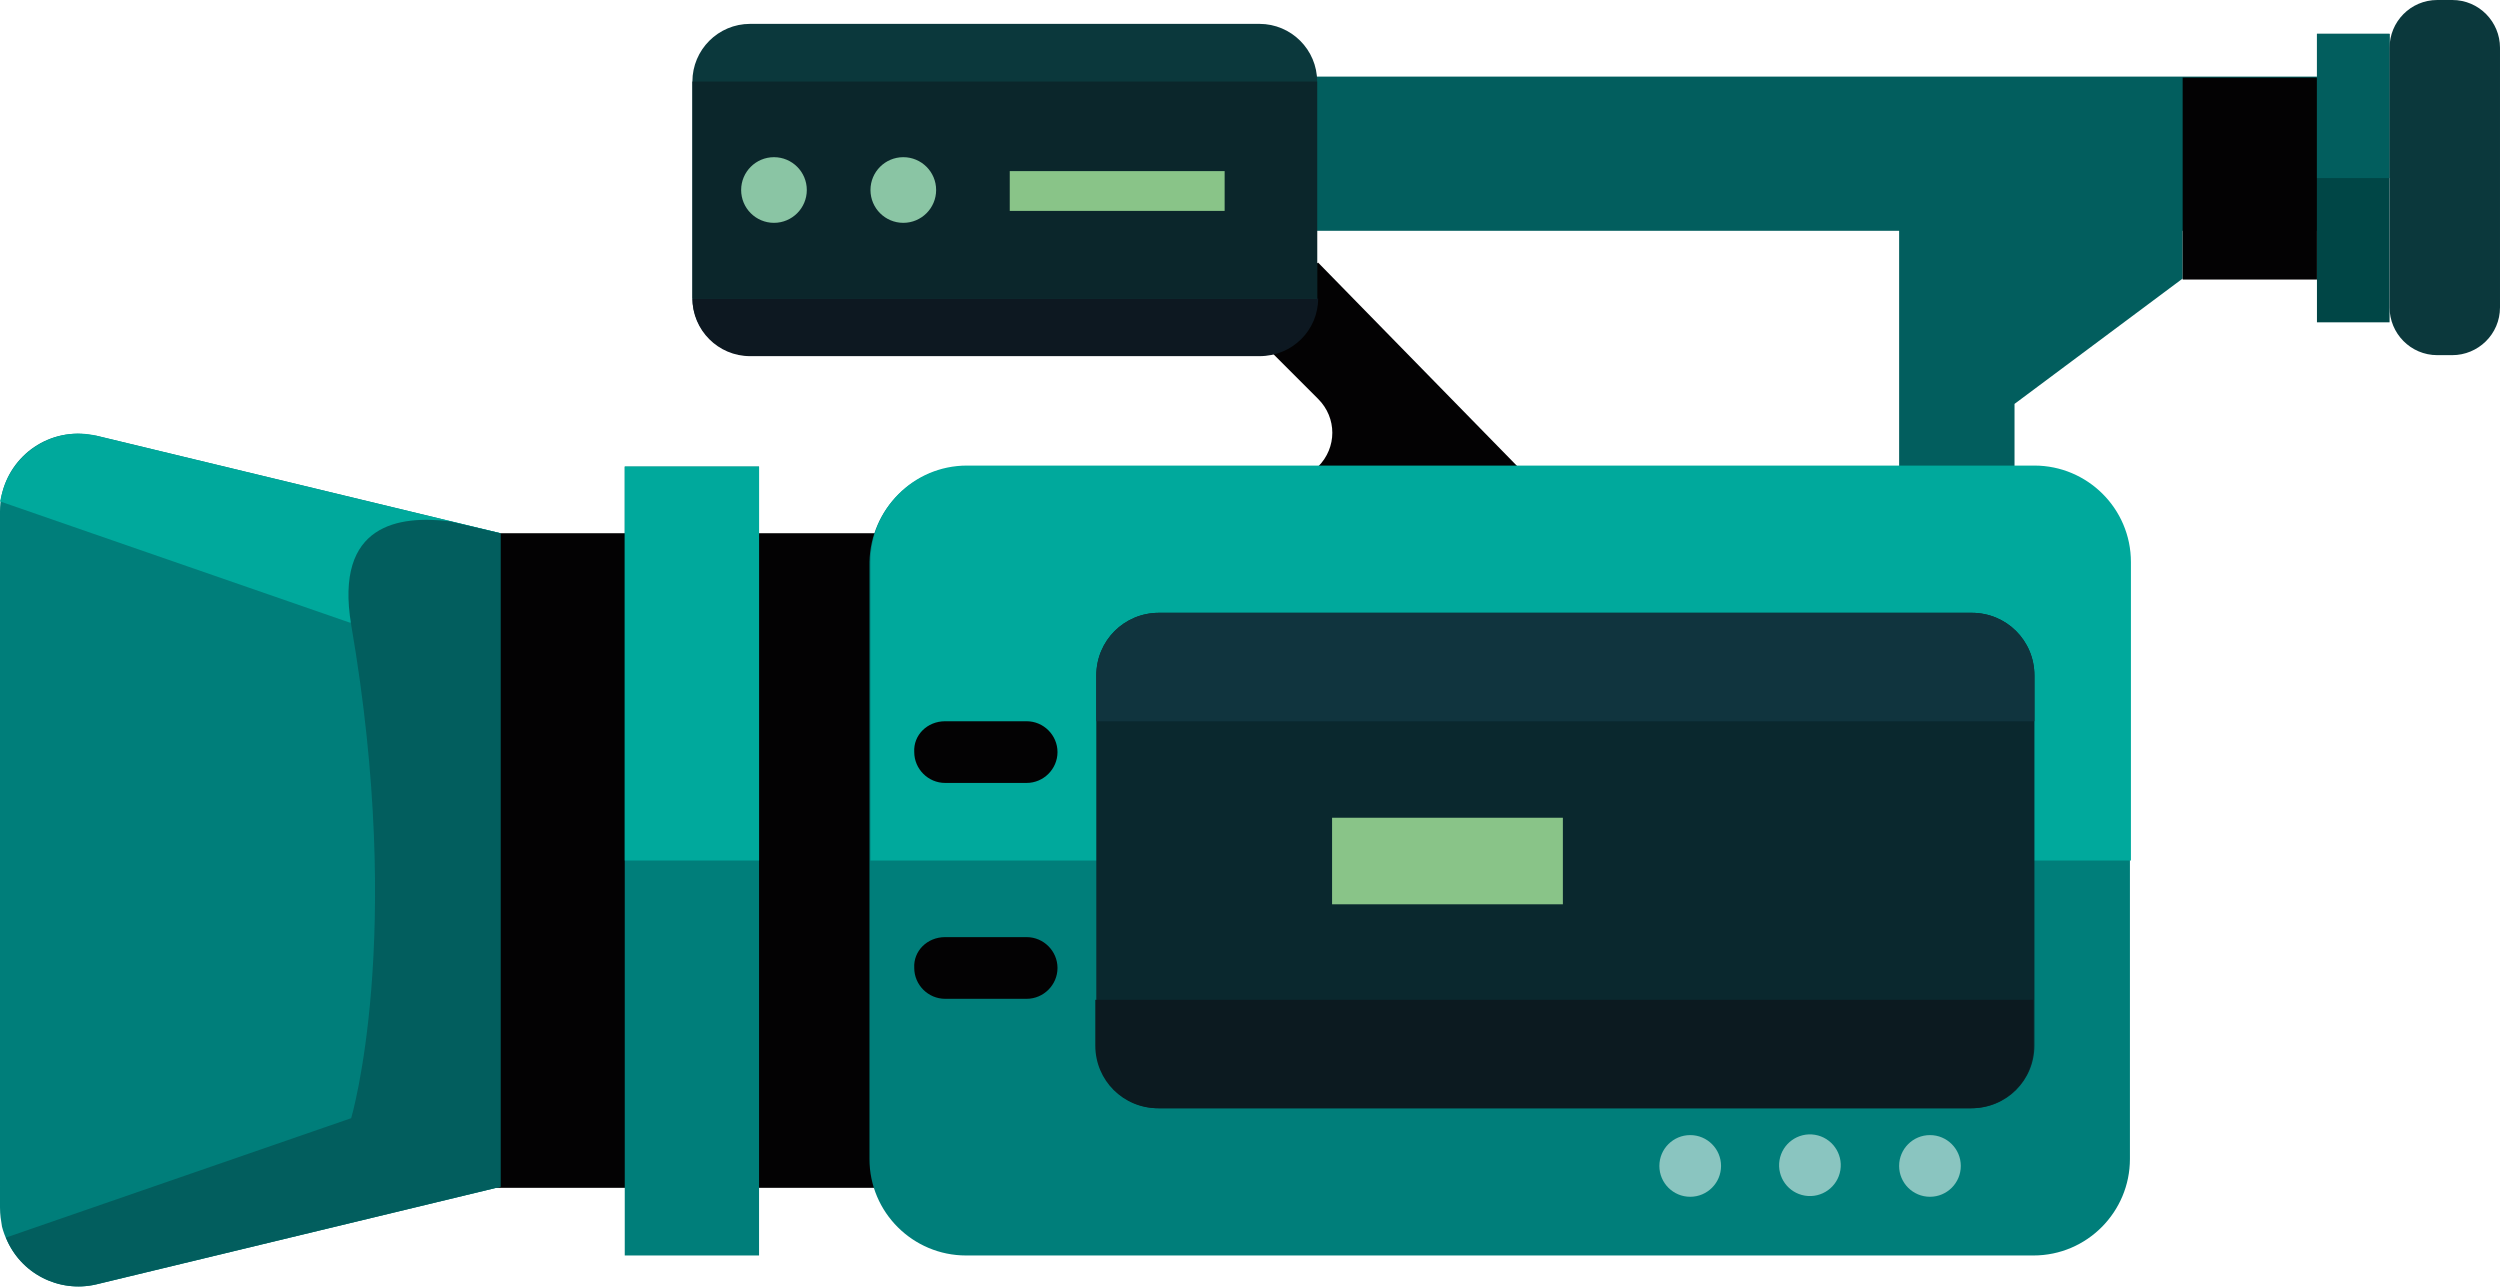
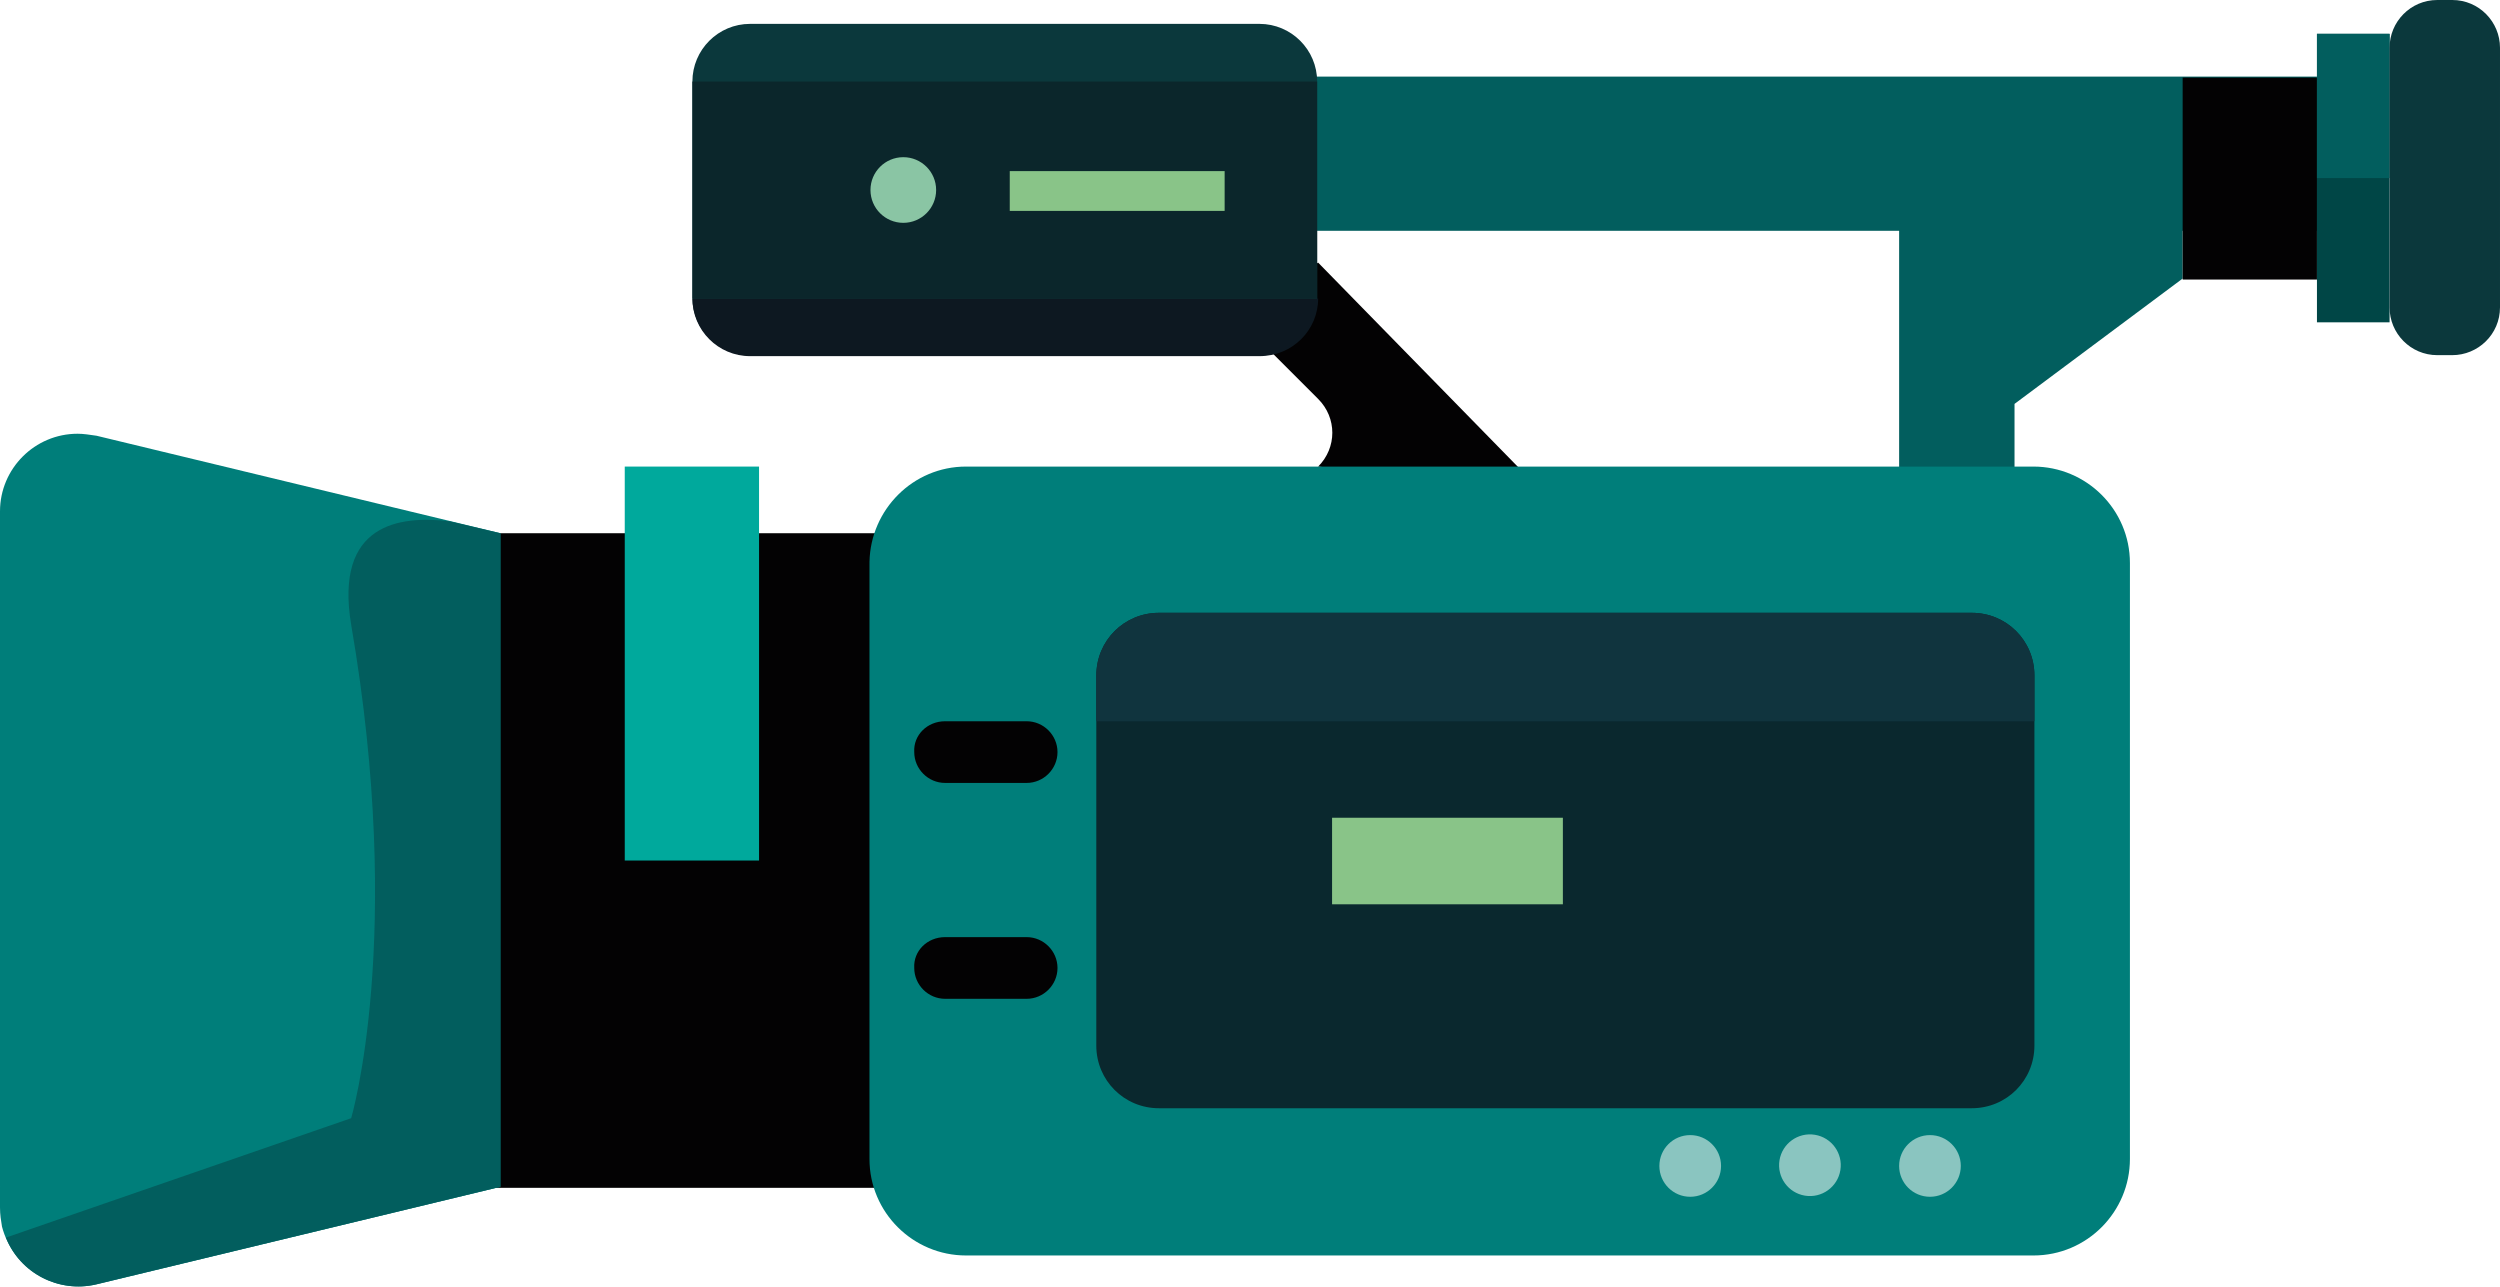
<svg xmlns="http://www.w3.org/2000/svg" version="1.1" id="Layer_1" x="0px" y="0px" viewBox="0 0 251.3 129.4" style="enable-background:new 0 0 251.3 129.4;" xml:space="preserve">
  <style type="text/css">
	.st0{fill:#030203;}
	.st1{fill:#025E5E;}
	.st2{fill:#007E7A;}
	.st3{fill:#00A99C;}
	.st4{fill:#004646;}
	.st5{fill:#0B383C;}
	.st6{fill:#0A282E;}
	.st7{fill:#0C1A20;}
	.st8{fill:#10343E;}
	.st9{fill:#89C488;}
	.st10{fill:#8AC5C0;}
	.st11{fill:#0D1821;}
	.st12{fill:#0B262B;}
	.st13{fill:#8AC5A4;}
</style>
  <path class="st0" d="M132.5,26.4l22.4,22.9l-22.4-2.4l0,0c1.9-1.9,1.9-4.9,0-6.8l-8.7-8.7L132.5,26.4z" />
  <polygon class="st1" points="232.9,7.7 130,7.7 130,23.2 190.9,23.2 190.9,49.3 202.5,49.3 202.5,40.6 219.4,28 219.4,23.2   232.9,23.2 " />
  <rect x="48.3" y="53.6" class="st0" width="42.5" height="65.8" />
-   <rect x="62.8" y="46.9" class="st2" width="13.5" height="79.3" />
  <rect x="62.8" y="46.9" class="st3" width="13.5" height="39.6" />
  <path class="st2" d="M50.3,119.3l-40.6,9.8c-4.2,1-8.4-1.6-9.5-5.8c-0.1-0.6-0.2-1.2-0.2-1.9V51.4c0-4.3,3.5-7.8,7.8-7.8  c0.6,0,1.2,0.1,1.9,0.2l40.6,9.8V119.3z" />
  <path class="st2" d="M97.1,46.9h107.3c5.3,0,9.7,4.3,9.7,9.7v59.9c0,5.3-4.3,9.7-9.7,9.7H97.1c-5.3,0-9.7-4.3-9.7-9.7V56.5  C87.5,51.2,91.8,46.9,97.1,46.9z" />
-   <path class="st3" d="M87.5,86.5v-30c0-5.3,4.3-9.7,9.7-9.7l0,0h107.3c5.3,0,9.7,4.3,9.7,9.7v0v30H87.5z" />
  <rect x="219.4" y="7.8" class="st0" width="13.5" height="20.3" />
  <rect x="232.9" y="3.4" class="st4" width="7.3" height="29" />
  <rect x="232.9" y="3.4" class="st1" width="7.3" height="14.5" />
  <path class="st5" d="M245,0h1.5c2.7,0,4.8,2.2,4.8,4.8v26.1c0,2.7-2.2,4.8-4.8,4.8H245c-2.7,0-4.8-2.2-4.8-4.8V4.8  C240.2,2.2,242.3,0,245,0z" />
  <path class="st6" d="M116.5,61.6h81.7c3.5,0,6.3,2.8,6.3,6.3v37.2c0,3.5-2.8,6.3-6.3,6.3h-81.7c-3.5,0-6.3-2.8-6.3-6.3V67.9  C110.2,64.4,113,61.6,116.5,61.6z" />
-   <path class="st7" d="M198.1,111.4h-81.7c-3.5,0-6.3-2.8-6.3-6.3v-4.6h94.3v4.6C204.5,108.6,201.6,111.4,198.1,111.4  C198.2,111.4,198.1,111.4,198.1,111.4z" />
  <path class="st8" d="M110.2,72.5v-4.6c0-3.5,2.8-6.3,6.3-6.3h81.7c3.5,0,6.3,2.8,6.3,6.3v4.6H110.2z" />
  <rect x="133.9" y="82.2" class="st9" width="23.2" height="8.7" />
  <circle class="st10" cx="169.9" cy="117.2" r="3.1" />
  <ellipse transform="matrix(0.16 -0.987 0.987 0.16 37.138 278.01)" class="st10" cx="182" cy="117.2" rx="3.1" ry="3.1" />
  <circle class="st10" cx="194" cy="117.2" r="3.1" />
  <path class="st0" d="M95,72.5h8.2c1.7,0,3.1,1.4,3.1,3.1l0,0c0,1.7-1.4,3.1-3.1,3.1H95c-1.7,0-3.1-1.4-3.1-3.1l0,0  C91.8,73.9,93.2,72.5,95,72.5z" />
  <path class="st0" d="M95,94.2h8.2c1.7,0,3.1,1.4,3.1,3.1l0,0c0,1.7-1.4,3.1-3.1,3.1H95c-1.7,0-3.1-1.4-3.1-3.1l0,0  C91.8,95.6,93.2,94.2,95,94.2z" />
-   <path class="st3" d="M50.3,53.6L9.7,43.8c-4.2-1-8.4,1.6-9.5,5.8c-0.1,0.3-0.1,0.5-0.2,0.8l35.2,12.2L50.3,53.6z" />
  <path class="st1" d="M35.3,62.8c5.4,31.4,0,49.6,0,49.6l-34.7,12c1.4,3.6,5.3,5.6,9.1,4.7l40.6-9.8V53.6l-5.1-1.2  C40.2,51.8,33.6,52.6,35.3,62.8z" />
  <path class="st5" d="M75.4,2.4h51.2c3.2,0,5.8,2.6,5.8,5.8v21.7c0,3.2-2.6,5.8-5.8,5.8H75.4c-3.2,0-5.8-2.6-5.8-5.8V8.2  C69.6,5,72.2,2.4,75.4,2.4z" />
  <path class="st11" d="M126.6,35.8H75.4c-3.2,0-5.8-2.6-5.8-5.8c0,0,0,0,0,0h62.9C132.5,33.2,129.9,35.8,126.6,35.8  C126.6,35.8,126.6,35.8,126.6,35.8z" />
  <rect x="69.6" y="8.2" class="st12" width="62.8" height="21.8" />
-   <circle class="st13" cx="77.8" cy="19.1" r="3.3" />
  <circle class="st13" cx="90.8" cy="19.1" r="3.3" />
  <rect x="101.5" y="17.2" class="st9" width="21.6" height="4" />
</svg>